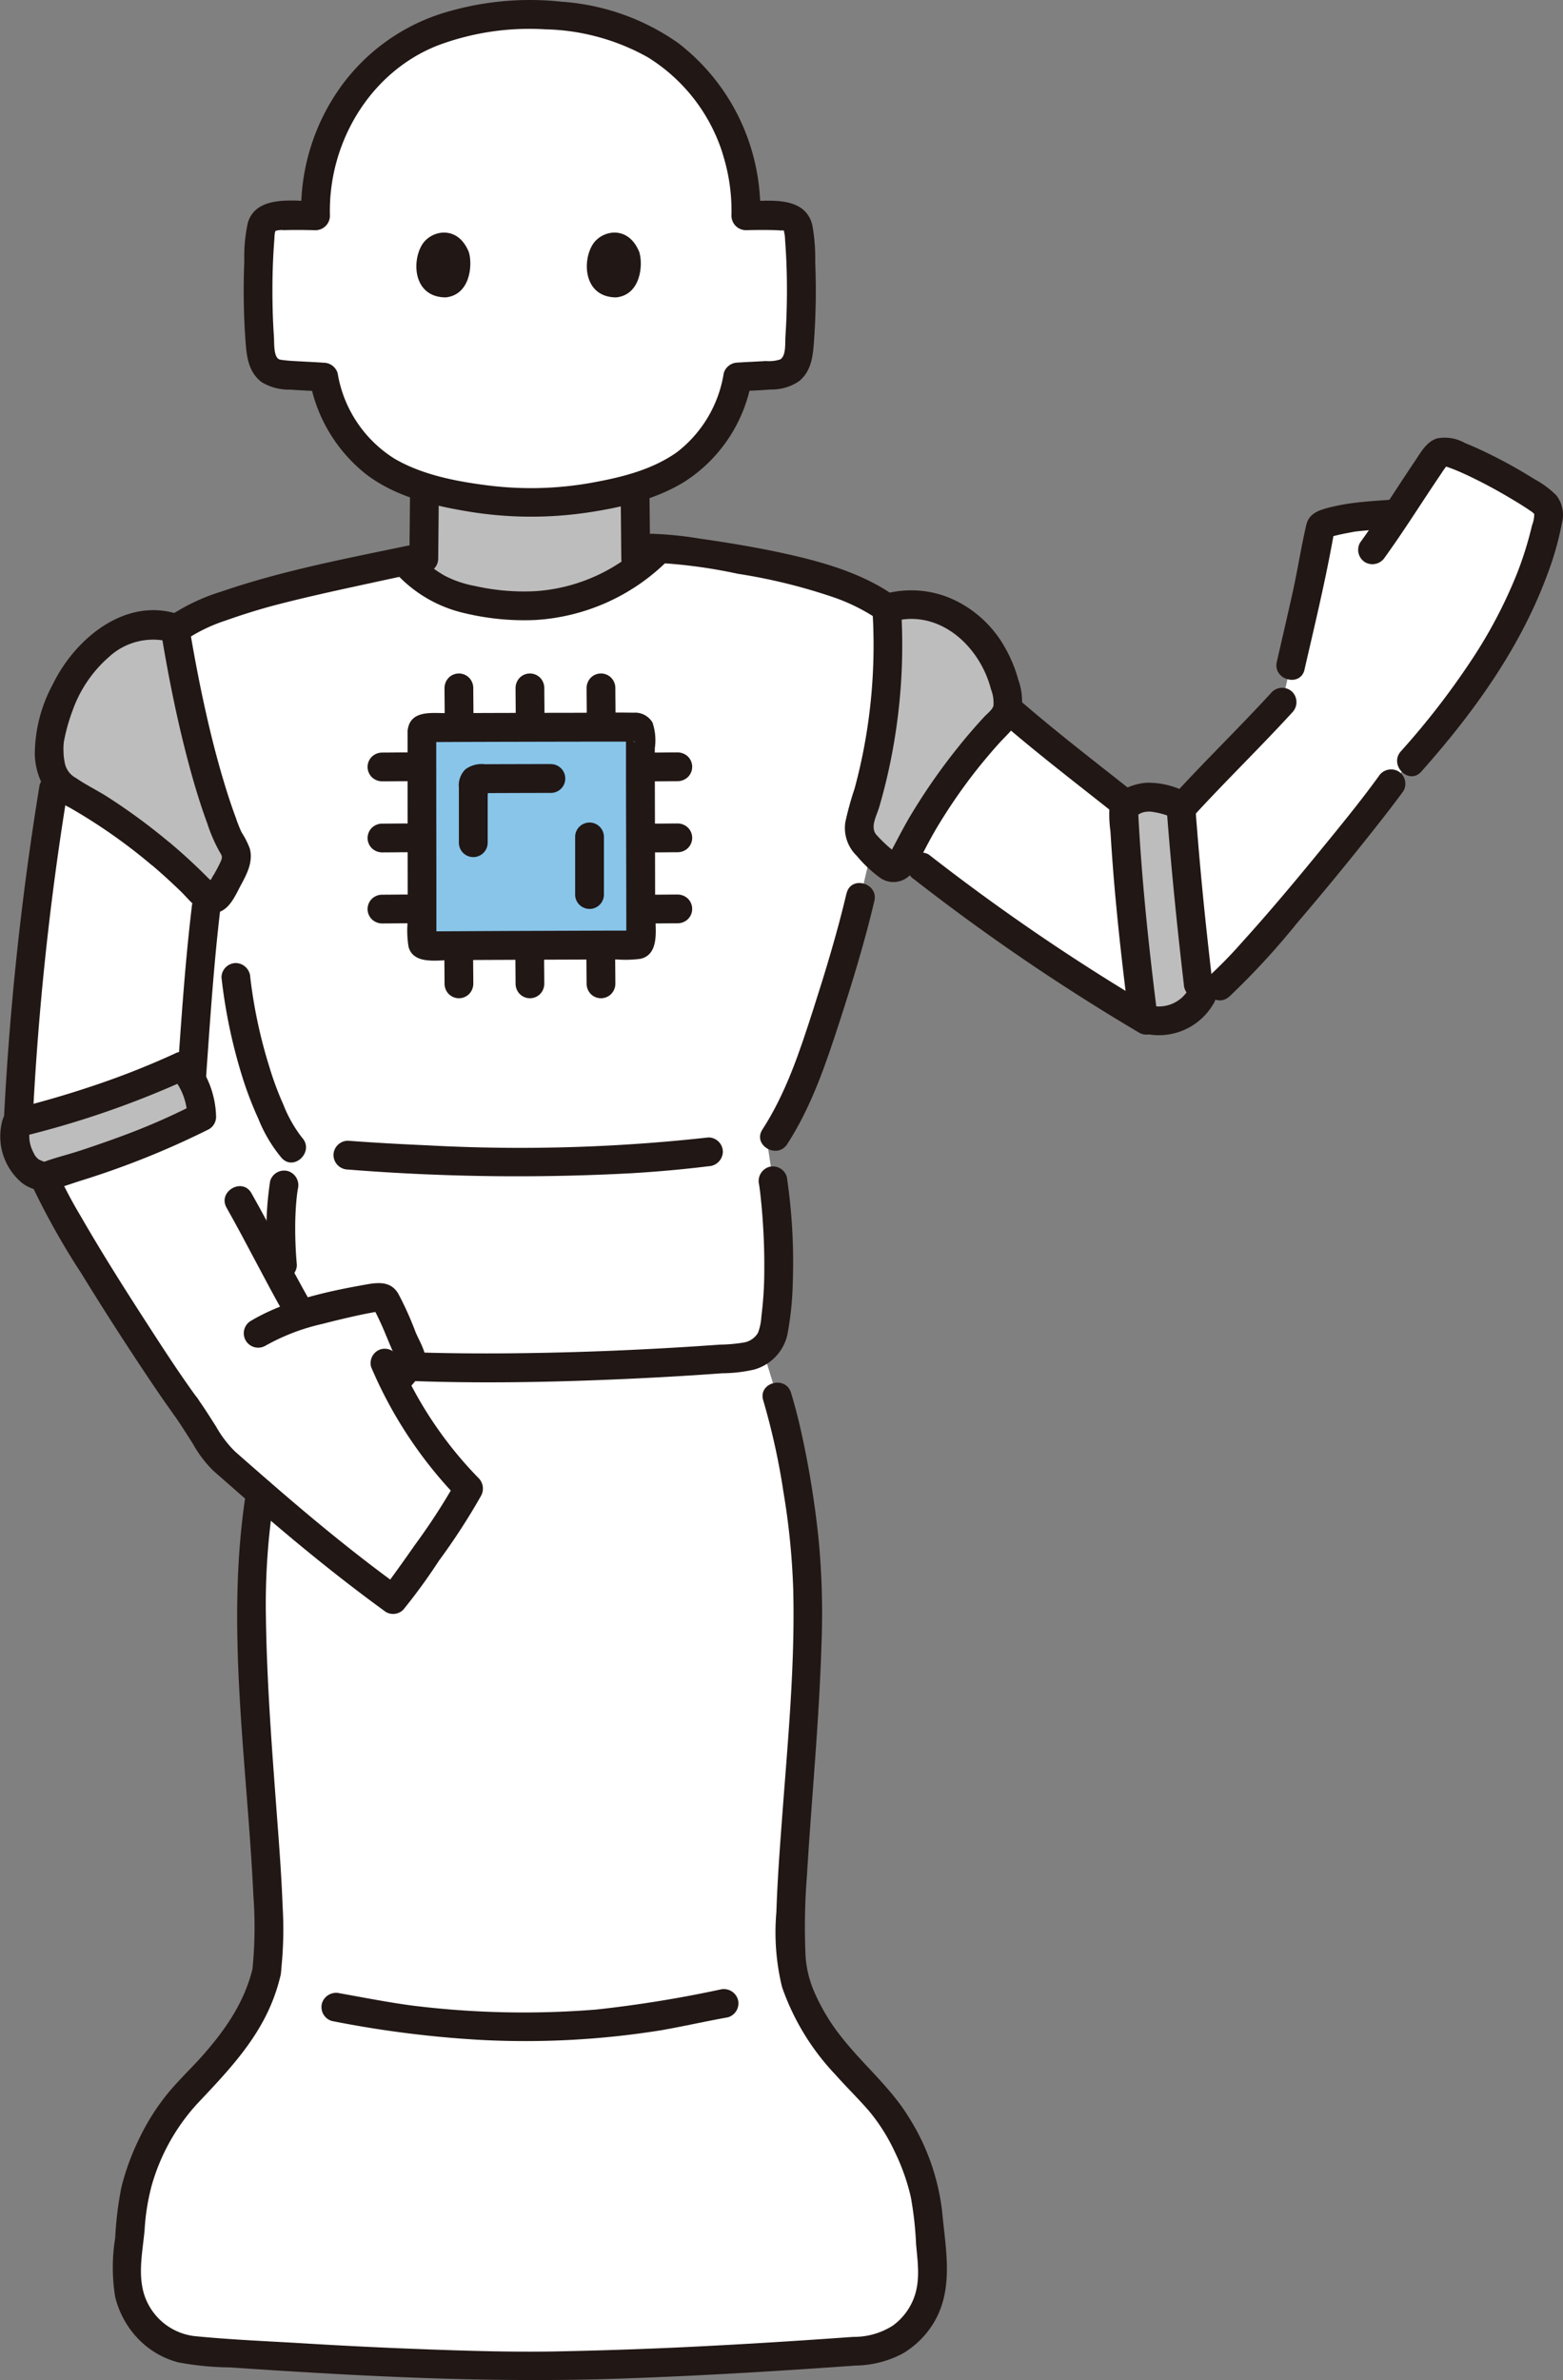
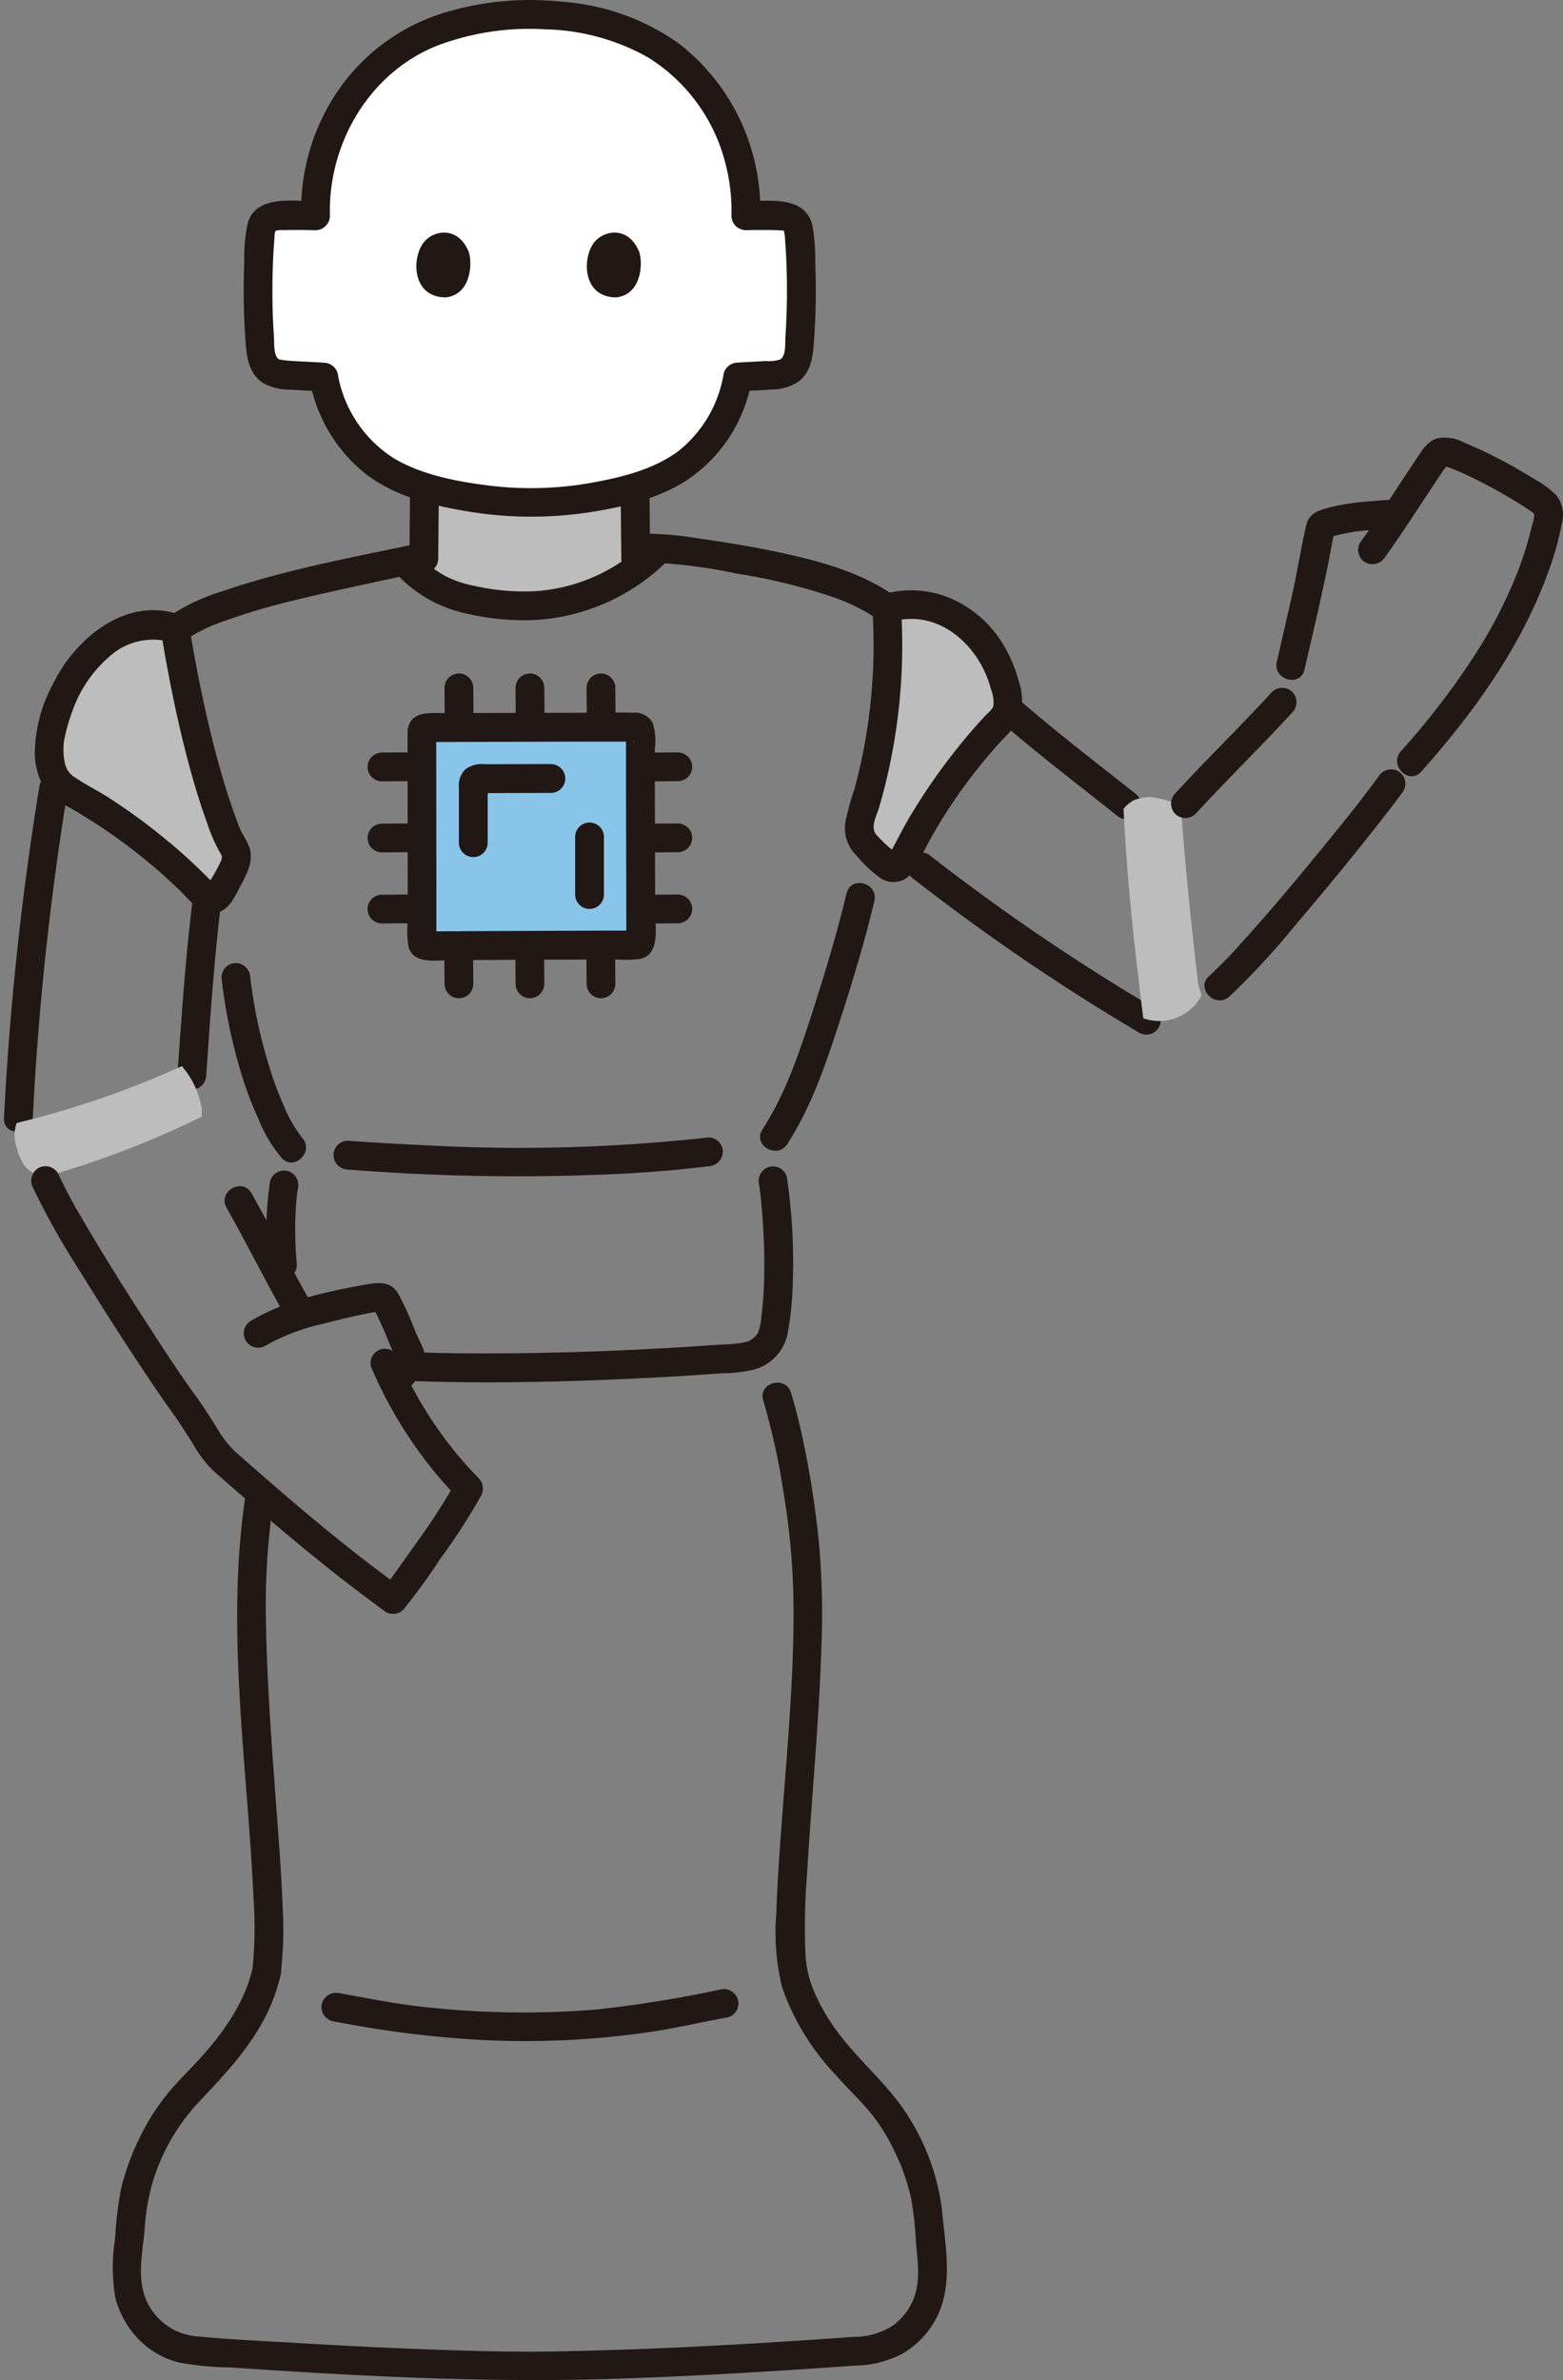
<svg xmlns="http://www.w3.org/2000/svg" width="177.599" height="270.313" viewBox="0 0 177.599 270.313">
  <rect x="0" y="0" width="177.599" height="270.313" fill="#808080" stroke="none" />
  <g id="merit3" transform="translate(0 0.02)">
-     <path id="パス_1079" data-name="パス 1079" d="M163.912,107.141c5.782-7.038,10.895-15.24,12.708-23.965a2.551,2.551,0,0,0-.023-1.6,2.5,2.5,0,0,0-.926-.92,51.556,51.556,0,0,0-9.873-5.223,1.456,1.456,0,0,0-2.126.65c-1.578,2.29-2.811,4.226-4.105,6.182.495-.03-4.263.273-5.354.47-1.352.247-3.34.637-3.4,1-.783,4.651-2.318,11.117-3.39,15.787,0,0-.477,2.072-.96,4.152-3.176,3.47-8,8.233-11.339,11.905-.273-.409-2.045-.832-2.822-1a3.448,3.448,0,0,0-1.96.016,3.524,3.524,0,0,0-.8.245,2.761,2.761,0,0,0-.713.545c-1.54-1.227-3.114-2.42-4.669-3.631q-4.553-3.552-8.916-7.343a3.867,3.867,0,0,0-.039-1.44,13.242,13.242,0,0,0-4.322-7.907A9.979,9.979,0,0,0,101.562,93c-2.359-1.678-6.022-3.243-11.278-4.45-3.219-.736-12.256-2.367-15.507-2.367l-26.9,1.228c-3.257.682-14.085,3-17.251,3.938-4.8,1.427-7.683,2.435-9.838,3.991-3.207-1.227-6.966.1-9.67,2.863A18.881,18.881,0,0,0,6.4,108.021a7.8,7.8,0,0,0,.665,4.271c-2.039,10.985-3.4,25.618-4.222,38.9a2.254,2.254,0,0,0-.2.371,4.173,4.173,0,0,0,.047,2.748,6.448,6.448,0,0,0,.686,1.711,2.774,2.774,0,0,0,1.363,1.193l1.033.378c1.938,4.81,12.771,21.531,16.087,26.059,1.239,1.722,2.575,4.066,3.775,5.679,1.592,1.4,3.161,2.778,4.73,4.138a75.044,75.044,0,0,0-1.014,12.149c.021,16.953,2.879,35.493,1.666,42.469-1.389,5.812-5.507,9.9-9.362,14a25.124,25.124,0,0,0-5.908,13.093c-.142,1.836-.4,4.2-.536,6.573a8.493,8.493,0,0,0,7.644,9.12c10.762.778,24.386,1.651,38.115,1.786,13.729-.136,27.353-1.008,38.115-1.786a8.491,8.491,0,0,0,7.644-9.12c-.136-2.368-.395-4.737-.536-6.573a25.118,25.118,0,0,0-5.907-13.093c-3.916-4.166-8.1-8.316-9.426-14.275-.025-.114-.045-.226-.06-.341-.96-7.4,1.742-25.374,1.76-41.852a94.046,94.046,0,0,0-3.484-23.081s-.7-2.26-1.654-5.364a3.245,3.245,0,0,0,1.2-1.869c1.1-5.388.552-13.544-.014-17.268l-.577-3.8.781-1.2a32.552,32.552,0,0,0,3.371-6.627,200.225,200.225,0,0,0,6.362-20.6L99.8,120.5l1.426,1.388c.348.341.783.7,1.258.6.682-.146.909-1.147,1.194-1.5a283.487,283.487,0,0,0,26.9,18.544l.107.038a5.431,5.431,0,0,0,6.619-2.59l2-1.036c4.259-3.8,16-18.195,19.386-22.831l2.418-2.713C162.055,109.35,162.992,108.26,163.912,107.141Z" transform="translate(-0.774 -23.948)" fill="#fff" />
    <path id="パス_1080" data-name="パス 1080" d="M94.662,83.643l-.023-2.454q-.521.153-1.047.282a41.842,41.842,0,0,1-10.8,1.409,43.994,43.994,0,0,1-10.8-1.408q-.641-.159-1.27-.348l-.1,10.457a11.557,11.557,0,0,0,3.871,1.992c6.884,1.851,14.009,1.545,20.244-3.118Q94.694,87.048,94.662,83.643Z" transform="translate(-22.482 -25.834)" fill="#bdbdbd" />
    <path id="パス_1081" data-name="パス 1081" d="M97.394,17.785a22.444,22.444,0,0,0-5.82-9.338C86.952,4.041,80.44,2.416,74,2.416c-6.279,0-12.951,1.623-17.571,6.032a22.458,22.458,0,0,0-6.876,16.82c-1.806-.048-3-.041-4.366.019a2.454,2.454,0,0,0-1.275.424,2.045,2.045,0,0,0-.593,1.28A77.224,77.224,0,0,0,43.348,40.9a2.607,2.607,0,0,0,1.628,2.238,45.054,45.054,0,0,0,5.513.449,17.672,17.672,0,0,0,2.743,6.531c2.318,3.469,5.975,5.3,9.97,6.289A43.994,43.994,0,0,0,74,57.822a41.842,41.842,0,0,0,10.8-1.408c4-.99,7.749-2.885,10.066-6.353a17.332,17.332,0,0,0,2.646-6.484,41.368,41.368,0,0,0,5.288-.434,2.607,2.607,0,0,0,1.628-2.238,77.222,77.222,0,0,0,.025-13.911,2.048,2.048,0,0,0-.593-1.28,2.454,2.454,0,0,0-1.275-.424c-1.3-.057-2.454-.068-4.138-.025a21.953,21.953,0,0,0-1.061-7.48Z" transform="translate(-13.697 -0.775)" fill="#fff" />
    <path id="パス_1082" data-name="パス 1082" d="M70.342,121.686c0,7.379.02,16.759.02,23.8a.494.494,0,0,0,.5.5c5.963-.051,16.894-.08,23.857-.106a.5.5,0,0,0,.495-.5c0-7-.045-16.346-.045-23.752a.494.494,0,0,0-.5-.495c-3.019,0-18.105.021-23.838.061A.494.494,0,0,0,70.342,121.686Z" transform="translate(-22.395 -38.57)" fill="#88c5e9" />
    <path id="パス_1083" data-name="パス 1083" d="M86.941,127.284q-3.749.006-7.494.02a3.1,3.1,0,0,0-2.223.584,2.553,2.553,0,0,0-.735,2.076q0,1.487,0,2.975v3.276a1.636,1.636,0,0,0,3.272,0v-5.309a8.426,8.426,0,0,0,0-1.376,1.052,1.052,0,0,1-1.053,1.051h.626l.83,0,2.188-.008q2.294-.008,4.589-.01a1.636,1.636,0,1,0,0-3.272Z" transform="translate(-24.347 -40.528)" fill="#211715" />
    <path id="パス_1084" data-name="パス 1084" d="M99.147,145.206v-6.54a1.636,1.636,0,0,0-3.272,0q0,3.272,0,6.54a1.636,1.636,0,0,0,3.272,0Z" transform="translate(-30.524 -43.632)" fill="#211715" />
    <path id="パス_1085" data-name="パス 1085" d="M67.924,120.913q0,6.238.01,12.474,0,3.086.007,6.171v2.783a11.329,11.329,0,0,0,.1,3c.568,1.966,3.123,1.493,4.681,1.483q2.6-.017,5.2-.028,5.638-.025,11.276-.042l2.465-.008a13.415,13.415,0,0,0,2.7-.068c2.275-.494,1.7-3.517,1.692-5.242q-.01-6.3-.03-12.589-.007-3.041-.01-6.082a6.291,6.291,0,0,0-.263-2.931,2.305,2.305,0,0,0-2.175-1.112c-2.122-.04-4.249.005-6.372.009q-5.122.008-10.246.022l-4.65.017c-1.568.007-3.924-.345-4.335,1.709a1.677,1.677,0,0,0,1.142,2.015,1.651,1.651,0,0,0,2.012-1.142l-.021.042-.587.587c-.215.146-.477.057-.076.075.142.006.286,0,.429,0l1.1-.005,2.345-.01q2.727-.01,5.459-.016,5.274-.013,10.548-.02h2.885c.121,0,.246.007.367,0,.353-.024.179.155-.17-.079l-.587-.587q-.1-.38-.078-.072v2.491q0,1.515,0,3.03.006,3.052.015,6.1.008,3.014.015,6.029,0,1.4.005,2.795v2.128c0,.246-.184.682.079.292l.587-.587q.5-.108.04-.076h-.9l-1.414,0-3.012.01-6.544.023q-3.114.012-6.228.028l-2.791.016-1.271.008-.6,0h-.29q-.429-.023.1.083l.587.587q.1.395.077.089v-5.337q0-3.024-.007-6.049-.007-6.013-.01-12.026A1.634,1.634,0,0,0,67.924,120.913Z" transform="translate(-21.612 -37.797)" fill="#211715" />
    <path id="パス_1086" data-name="パス 1086" d="M74.1,113.835c0,.954.019,1.9.019,2.857a1.688,1.688,0,0,0,.477,1.159,1.636,1.636,0,0,0,2.313,0,1.7,1.7,0,0,0,.477-1.159c0-.954-.018-1.9-.019-2.857a1.684,1.684,0,0,0-.477-1.159,1.636,1.636,0,0,0-2.313,0,1.7,1.7,0,0,0-.477,1.159Z" transform="translate(-23.591 -35.726)" fill="#211715" />
    <path id="パス_1087" data-name="パス 1087" d="M85.943,113.835c0,.954.018,1.9.019,2.857a1.686,1.686,0,0,0,.477,1.159,1.636,1.636,0,0,0,2.313,0,1.7,1.7,0,0,0,.477-1.159c0-.954-.019-1.9-.019-2.857a1.687,1.687,0,0,0-.477-1.159,1.636,1.636,0,0,0-2.313,0,1.7,1.7,0,0,0-.477,1.159Z" transform="translate(-27.362 -35.726)" fill="#211715" />
    <path id="パス_1088" data-name="パス 1088" d="M97.783,113.835c0,.954.018,1.9.019,2.857a1.688,1.688,0,0,0,.477,1.159,1.636,1.636,0,0,0,2.314,0,1.7,1.7,0,0,0,.477-1.159c0-.954-.019-1.9-.019-2.857a1.69,1.69,0,0,0-.477-1.159,1.636,1.636,0,0,0-2.314,0A1.7,1.7,0,0,0,97.783,113.835Z" transform="translate(-31.131 -35.726)" fill="#211715" />
    <path id="パス_1089" data-name="パス 1089" d="M74.078,158.948c0,.954.019,1.9.019,2.857a1.687,1.687,0,0,0,.477,1.159,1.636,1.636,0,0,0,2.313,0,1.7,1.7,0,0,0,.477-1.159c0-.954-.018-1.9-.019-2.857a1.684,1.684,0,0,0-.477-1.159,1.636,1.636,0,0,0-2.313,0A1.7,1.7,0,0,0,74.078,158.948Z" transform="translate(-23.584 -50.089)" fill="#211715" />
    <path id="パス_1090" data-name="パス 1090" d="M85.918,158.948c0,.954.018,1.9.019,2.857a1.687,1.687,0,0,0,.477,1.159,1.636,1.636,0,0,0,2.313,0A1.7,1.7,0,0,0,89.2,161.8c0-.954-.019-1.9-.019-2.857a1.687,1.687,0,0,0-.477-1.159,1.636,1.636,0,0,0-2.313,0A1.7,1.7,0,0,0,85.918,158.948Z" transform="translate(-27.354 -50.089)" fill="#211715" />
    <path id="パス_1091" data-name="パス 1091" d="M97.758,158.948c0,.954.018,1.9.019,2.857a1.684,1.684,0,0,0,.477,1.159,1.636,1.636,0,0,0,2.313,0,1.7,1.7,0,0,0,.477-1.159c0-.954-.019-1.9-.019-2.857a1.69,1.69,0,0,0-.477-1.159,1.636,1.636,0,0,0-2.313,0,1.7,1.7,0,0,0-.477,1.159Z" transform="translate(-31.123 -50.089)" fill="#211715" />
    <path id="パス_1092" data-name="パス 1092" d="M110.884,125.347c-.954,0-1.9.018-2.857.019a1.687,1.687,0,0,0-1.159.477,1.636,1.636,0,0,0,0,2.313,1.7,1.7,0,0,0,1.159.477c.954,0,1.9-.019,2.857-.019a1.69,1.69,0,0,0,1.159-.477,1.636,1.636,0,0,0,0-2.313A1.7,1.7,0,0,0,110.884,125.347Z" transform="translate(-33.871 -39.913)" fill="#211715" />
    <path id="パス_1093" data-name="パス 1093" d="M110.884,137.187c-.954,0-1.9.018-2.857.019a1.687,1.687,0,0,0-1.159.477,1.636,1.636,0,0,0,0,2.313,1.7,1.7,0,0,0,1.159.477c.954,0,1.9-.019,2.857-.019a1.693,1.693,0,0,0,1.159-.477,1.636,1.636,0,0,0,0-2.313,1.7,1.7,0,0,0-1.159-.477Z" transform="translate(-33.871 -43.682)" fill="#211715" />
    <path id="パス_1094" data-name="パス 1094" d="M110.884,149.026c-.954,0-1.9.019-2.857.019a1.693,1.693,0,0,0-1.159.477,1.636,1.636,0,0,0,0,2.313,1.7,1.7,0,0,0,1.159.477c.954,0,1.9-.018,2.857-.019a1.687,1.687,0,0,0,1.159-.477,1.636,1.636,0,0,0,0-2.313A1.7,1.7,0,0,0,110.884,149.026Z" transform="translate(-33.871 -47.451)" fill="#211715" />
    <path id="パス_1095" data-name="パス 1095" d="M65.772,125.347c-.954,0-1.9.018-2.857.019a1.687,1.687,0,0,0-1.159.477,1.636,1.636,0,0,0,0,2.313,1.7,1.7,0,0,0,1.159.477c.954,0,1.9-.019,2.857-.019a1.687,1.687,0,0,0,1.159-.477,1.636,1.636,0,0,0,0-2.313A1.7,1.7,0,0,0,65.772,125.347Z" transform="translate(-19.509 -39.913)" fill="#211715" />
    <path id="パス_1096" data-name="パス 1096" d="M65.772,137.187c-.954,0-1.9.018-2.857.019a1.687,1.687,0,0,0-1.159.477,1.636,1.636,0,0,0,0,2.313,1.7,1.7,0,0,0,1.159.477c.954,0,1.9-.019,2.857-.019a1.69,1.69,0,0,0,1.159-.477,1.636,1.636,0,0,0,0-2.313A1.7,1.7,0,0,0,65.772,137.187Z" transform="translate(-19.509 -43.682)" fill="#211715" />
    <path id="パス_1097" data-name="パス 1097" d="M65.772,149.026c-.954,0-1.9.019-2.857.019a1.693,1.693,0,0,0-1.159.477,1.636,1.636,0,0,0,0,2.313,1.7,1.7,0,0,0,1.159.477c.954,0,1.9-.018,2.857-.019a1.684,1.684,0,0,0,1.159-.477,1.636,1.636,0,0,0,0-2.313A1.7,1.7,0,0,0,65.772,149.026Z" transform="translate(-19.509 -47.451)" fill="#211715" />
    <path id="パス_1098" data-name="パス 1098" d="M103.467,81.2l.072,7.555a1.636,1.636,0,0,0,3.272,0l-.072-7.555a1.636,1.636,0,1,0-3.272,0Z" transform="translate(-32.941 -25.338)" fill="#211715" />
    <path id="パス_1099" data-name="パス 1099" d="M68.32,81.2l-.072,7.555a1.636,1.636,0,0,0,3.272,0l.072-7.555a1.636,1.636,0,0,0-3.272,0Z" transform="translate(-21.728 -25.338)" fill="#211715" />
    <path id="パス_1100" data-name="パス 1100" d="M4.709,130.23A340.586,340.586,0,0,0,.664,168.036c-.132,2.1,3.14,2.095,3.272,0A333.448,333.448,0,0,1,7.861,131.1a1.683,1.683,0,0,0-1.142-2.012,1.651,1.651,0,0,0-2.009,1.142Z" transform="translate(-0.21 -41.086)" fill="#211715" />
    <path id="パス_1101" data-name="パス 1101" d="M31.2,150.442c-.758,6.33-1.174,12.689-1.625,19.045a1.65,1.65,0,0,0,1.636,1.636,1.667,1.667,0,0,0,1.636-1.636c.451-6.357.867-12.715,1.625-19.045a1.645,1.645,0,0,0-1.636-1.636,1.675,1.675,0,0,0-1.636,1.636Z" transform="translate(-9.417 -47.381)" fill="#211715" />
    <path id="パス_1102" data-name="パス 1102" d="M36.922,162.075a60.212,60.212,0,0,0,2.365,11.29,40.979,40.979,0,0,0,1.836,4.793,16.381,16.381,0,0,0,2.641,4.431c1.431,1.548,3.744-.77,2.313-2.314a14.964,14.964,0,0,1-2.129-3.765,34.975,34.975,0,0,1-1.584-4.264,55.838,55.838,0,0,1-2.17-10.167,1.684,1.684,0,0,0-1.636-1.636,1.647,1.647,0,0,0-1.636,1.636Z" transform="translate(-11.755 -51.086)" fill="#211715" />
    <path id="パス_1103" data-name="パス 1103" d="M136.527,148.267c-1.058,4.485-2.407,8.912-3.817,13.3-1.515,4.7-3.049,9.369-5.747,13.541-1.146,1.772,1.684,3.415,2.825,1.651,2.795-4.323,4.419-9.2,6-14.072,1.446-4.465,2.823-8.976,3.9-13.545.483-2.045-2.671-2.921-3.155-.87Z" transform="translate(-40.336 -46.837)" fill="#211715" />
    <path id="パス_1104" data-name="パス 1104" d="M106.712,196.4c.076.513.127.921.2,1.628.086.81.155,1.622.211,2.434.127,1.827.192,3.66.177,5.491a41.858,41.858,0,0,1-.329,5.419,6.33,6.33,0,0,1-.384,1.855,2.318,2.318,0,0,1-1.6,1.1,18.024,18.024,0,0,1-2.746.245q-1.686.121-3.373.229-3.42.217-6.843.374-6.45.3-12.907.374c-4.431.048-8.861.014-13.284-.176-2.106-.09-2.1,3.182,0,3.272,8.826.378,17.682.2,26.5-.213q3.421-.159,6.839-.379,1.686-.108,3.369-.232a16.816,16.816,0,0,0,3.555-.406,5.341,5.341,0,0,0,3.828-3.976,35.968,35.968,0,0,0,.613-5.9,65.939,65.939,0,0,0-.674-12.012,1.647,1.647,0,0,0-2.012-1.142,1.677,1.677,0,0,0-1.142,2.012Z" transform="translate(-20.457 -61.875)" fill="#211715" />
    <path id="パス_1105" data-name="パス 1105" d="M47.864,205.727a46.286,46.286,0,0,1-.179-4.919c.014-.706.048-1.412.106-2.113q.039-.467.093-.933c.01-.085.02-.17.031-.255q-.046.341-.007.063c.025-.159.049-.318.075-.477a1.675,1.675,0,0,0-1.142-2.018,1.655,1.655,0,0,0-2.012,1.142,38,38,0,0,0-.236,9.507,1.636,1.636,0,0,0,3.272,0Z" transform="translate(-14.135 -62.094)" fill="#211715" />
    <path id="パス_1106" data-name="パス 1106" d="M98.2,189.5a193.727,193.727,0,0,1-32.068.89q-4.457-.19-8.906-.515a1.65,1.65,0,0,0-1.636,1.636,1.667,1.667,0,0,0,1.636,1.636,242.722,242.722,0,0,0,32.288.415c2.9-.177,5.8-.431,8.685-.79a1.688,1.688,0,0,0,1.636-1.636A1.645,1.645,0,0,0,98.2,189.5Z" transform="translate(-17.698 -60.337)" fill="#211715" />
    <path id="パス_1107" data-name="パス 1107" d="M107.835,92.184a58.47,58.47,0,0,1,9.8,1.27,64,64,0,0,1,11.14,2.755,21.549,21.549,0,0,1,5.253,2.738,1.647,1.647,0,0,0,2.238-.587,1.673,1.673,0,0,0-.587-2.238c-3.446-2.522-7.79-3.844-11.9-4.784-3.44-.787-6.94-1.376-10.429-1.871a41.2,41.2,0,0,0-5.51-.554,1.637,1.637,0,0,0,0,3.272Z" transform="translate(-33.829 -28.313)" fill="#211715" />
    <path id="パス_1108" data-name="パス 1108" d="M166,118.437c4.39,3.817,9,7.34,13.558,10.954a1.688,1.688,0,0,0,2.313,0,1.648,1.648,0,0,0,0-2.318c-4.557-3.613-9.167-7.134-13.558-10.954a1.677,1.677,0,0,0-2.313,0,1.652,1.652,0,0,0,0,2.318Z" transform="translate(-52.699 -36.828)" fill="#211715" />
    <path id="パス_1109" data-name="パス 1109" d="M152.019,145.077a239.962,239.962,0,0,0,25.6,17.433,1.637,1.637,0,0,0,1.652-2.825,239.7,239.7,0,0,1-25.6-17.433,1.644,1.644,0,0,0-2.238.587,1.677,1.677,0,0,0,.587,2.238Z" transform="translate(-48.144 -45.224)" fill="#211715" />
    <path id="パス_1110" data-name="パス 1110" d="M229.451,86.461c2.232-3.095,4.247-6.335,6.39-9.49a10.213,10.213,0,0,1,.734-1.018l-.425.152a3.166,3.166,0,0,1,.393.115c.187.061.371.132.554.2.737.282,1.455.613,2.165.954,1.611.776,3.185,1.636,4.716,2.559.671.4,1.346.813,1.988,1.262a1.849,1.849,0,0,1,.446.369,3.579,3.579,0,0,1-.249,1.271,40.308,40.308,0,0,1-1.668,5.379,54.272,54.272,0,0,1-5.371,10.171,88,88,0,0,1-7.862,10.12c-1.4,1.568.911,3.891,2.313,2.313,5.842-6.57,11.128-13.851,14.23-22.142a34.714,34.714,0,0,0,1.751-6.082,3.627,3.627,0,0,0-.63-3.148,10.618,10.618,0,0,0-2.522-1.864,56.988,56.988,0,0,0-5.249-2.915q-1.3-.634-2.637-1.181a4.648,4.648,0,0,0-3.157-.513c-1.221.393-1.855,1.615-2.527,2.609-.72,1.065-1.426,2.14-2.131,3.217-1.327,2.026-2.662,4.046-4.08,6.011a1.649,1.649,0,0,0,.587,2.238,1.673,1.673,0,0,0,2.238-.587Z" transform="translate(-72.08 -23.201)" fill="#211715" />
    <path id="パス_1111" data-name="パス 1111" d="M66.073,93.671a15.147,15.147,0,0,0,7.64,4.324,28.891,28.891,0,0,0,8.007.767A23.289,23.289,0,0,0,96.9,91.873c1.5-1.483-.813-3.8-2.313-2.314a19.825,19.825,0,0,1-12.867,5.93,25.385,25.385,0,0,1-6.884-.593,12.248,12.248,0,0,1-3.426-1.166,13.16,13.16,0,0,1-3.023-2.371c-1.47-1.513-3.782.8-2.313,2.313Z" transform="translate(-20.886 -28.367)" fill="#211715" />
    <path id="パス_1112" data-name="パス 1112" d="M215.967,102.5c1.095-4.758,2.24-9.512,3.129-14.314l.136-.75c.029-.162.057-.323.085-.485q-.9.757-.472.525c.087-.045.079-.041-.021.012.129-.044.258-.084.39-.12.227-.064.457-.119.687-.172.568-.131,1.142-.228,1.714-.341.1-.02.415-.057.011-.006.151-.019.3-.035.453-.051,1.469-.155,2.945-.252,4.418-.352a1.675,1.675,0,0,0,1.636-1.636,1.65,1.65,0,0,0-1.636-1.636c-1.577.107-3.159.2-4.73.386a23.163,23.163,0,0,0-3.2.6c-1.129.3-2.113.7-2.4,1.926-.6,2.574-1,5.206-1.577,7.79s-1.177,5.173-1.772,7.758c-.471,2.05,2.682,2.924,3.155.87Z" transform="translate(-67.738 -26.485)" fill="#211715" />
    <path id="パス_1113" data-name="パス 1113" d="M203.612,153.976a86.015,86.015,0,0,0,7.647-8.295q4.486-5.245,8.766-10.664c1.142-1.446,2.282-2.9,3.364-4.388a1.648,1.648,0,0,0-.587-2.238,1.673,1.673,0,0,0-2.238.587c-2.031,2.8-4.24,5.5-6.593,8.375-2.887,3.529-5.816,7.029-8.878,10.408a52.843,52.843,0,0,1-3.795,3.9c-1.568,1.41.75,3.718,2.313,2.313Z" transform="translate(-63.921 -40.814)" fill="#211715" />
    <path id="パス_1114" data-name="パス 1114" d="M150.373,125.668q-1.159,1.965-2.175,4.009c-.2.4-.451.85-.886.944-.477.1-.91-.264-1.258-.6l-1.52-1.48a4.043,4.043,0,0,1-1.273-1.81,4.179,4.179,0,0,1,.288-2.2,63.913,63.913,0,0,0,2.8-23.386,9.981,9.981,0,0,1,9.363,2.054,13.242,13.242,0,0,1,4.322,7.907,3.444,3.444,0,0,1-.021,1.662,4,4,0,0,1-.993,1.4A64.323,64.323,0,0,0,150.373,125.668Z" transform="translate(-45.597 -32.077)" fill="#bdbdbd" />
    <path id="パス_1115" data-name="パス 1115" d="M20.82,130.064a64.343,64.343,0,0,0-10.175-7.016,7.12,7.12,0,0,1-1.729-1.523c-.8-1.136-.808-3.628-.688-4.3a18.881,18.881,0,0,1,4.713-9.815c2.667-2.731,6.358-4.052,9.535-2.916,1.283,7.8,3.3,17.146,6.045,23.768.288.693.886,1.265.939,2.014a4.041,4.041,0,0,1-.667,2.11l-1,1.87c-.23.428-.534.909-1.017.954a1.529,1.529,0,0,1-1.132-.633,64.252,64.252,0,0,0-4.822-4.508Z" transform="translate(-2.602 -33.142)" fill="#bdbdbd" />
    <path id="パス_1116" data-name="パス 1116" d="M2.637,184.174c.015-.034.031-.068.047-.1a105.158,105.158,0,0,0,18.757-6.456,9.884,9.884,0,0,1,2.272,4.923c-.007,0-.014.377-.02.829a105.855,105.855,0,0,1-17.747,6.8l-.128.053-1.082-.4a2.774,2.774,0,0,1-1.363-1.193,6.448,6.448,0,0,1-.686-1.711,4.173,4.173,0,0,1-.049-2.748Z" transform="translate(-0.773 -56.554)" fill="#bdbdbd" />
    <path id="パス_1117" data-name="パス 1117" d="M195.78,154.044c-.852-7.289-1.421-12.894-1.977-20.292a10.826,10.826,0,0,0-2.644-.841,3.448,3.448,0,0,0-1.96.016,3.525,3.525,0,0,0-.8.245,4.244,4.244,0,0,0-1.1.945c.389,8.057,1.184,15.4,2.242,23.789a5.431,5.431,0,0,0,6.619-2.59" transform="translate(-59.631 -42.278)" fill="#bdbdbd" />
    <path id="パス_1118" data-name="パス 1118" d="M198,128.9c3.6-3.911,7.412-7.614,11-11.53a1.672,1.672,0,0,0,0-2.314,1.654,1.654,0,0,0-2.313,0c-3.59,3.917-7.406,7.62-11,11.53a1.67,1.67,0,0,0,0,2.313A1.653,1.653,0,0,0,198,128.9Z" transform="translate(-62.153 -36.488)" fill="#211715" />
    <path id="パス_1119" data-name="パス 1119" d="M58.934,226.193a18.118,18.118,0,0,0,2.052-2.42c.87-1.493-.261-3.061-.842-4.444a36.691,36.691,0,0,0-1.952-4.339c-.87-1.487-2.337-1.3-3.8-1.033-4.424.789-9.107,1.811-13,4.129a1.637,1.637,0,0,0,1.651,2.825,23.8,23.8,0,0,1,6.476-2.494q1.827-.472,3.67-.886c.564-.125,1.129-.245,1.7-.352.241-.046.483-.092.725-.13.162-.025.429.037.2-.093l-.587-.587a34.636,34.636,0,0,1,1.53,3.252c.255.608.506,1.218.768,1.824a4.333,4.333,0,0,1,.512,1.282l.224-.826a10.125,10.125,0,0,1-1.633,1.977,1.679,1.679,0,0,0,0,2.313,1.65,1.65,0,0,0,2.313,0Z" transform="translate(-12.929 -68.066)" fill="#211715" />
    <path id="パス_1120" data-name="パス 1120" d="M148.2,124.076c-.79,1.348-1.489,2.735-2.227,4.111a3.171,3.171,0,0,1-.17.3q1.326.046.826-.222c-.082-.247-.642-.618-.833-.8a17.293,17.293,0,0,1-1.4-1.385c-.708-.87.06-2.163.337-3.108q.63-2.151,1.106-4.342a66.057,66.057,0,0,0,1.382-18.254l-1.2,1.578c5.394-1.682,10.138,2.637,11.418,7.627a4.173,4.173,0,0,1,.279,1.876c-.142.471-.72.895-1.038,1.239q-1.564,1.687-3,3.485a68.511,68.511,0,0,0-5.479,7.9,1.637,1.637,0,0,0,2.825,1.652,62.447,62.447,0,0,1,4.681-6.877q1.284-1.626,2.669-3.165c.881-.979,2.071-1.943,2.454-3.252a7.484,7.484,0,0,0-.3-3.987,15.753,15.753,0,0,0-1.513-3.637,13.009,13.009,0,0,0-5.444-5.231,11.443,11.443,0,0,0-8.416-.783,1.665,1.665,0,0,0-1.2,1.577,62.779,62.779,0,0,1-1.067,16.444q-.409,2.039-.954,4.049a34.878,34.878,0,0,0-1.054,3.833,4.4,4.4,0,0,0,1.3,3.783,14.639,14.639,0,0,0,2.772,2.581,2.648,2.648,0,0,0,3.8-1.124c.791-1.386,1.472-2.833,2.28-4.212A1.637,1.637,0,0,0,148.2,124.076Z" transform="translate(-44.836 -31.312)" fill="#211715" />
    <path id="パス_1121" data-name="パス 1121" d="M21.217,128.133a68.864,68.864,0,0,0-7.182-5.292c-1.159-.738-2.424-1.345-3.549-2.123a2.487,2.487,0,0,1-1.308-1.873,6.588,6.588,0,0,1-.119-1.137c-.007-.21-.01-.421,0-.631s.068-.631-.007-.2a20.823,20.823,0,0,1,1.031-3.809,14.526,14.526,0,0,1,4.174-6.135,7.4,7.4,0,0,1,7.03-1.649l-1.143-1.142c.828,5.007,1.818,9.995,3.129,14.9.613,2.3,1.3,4.59,2.123,6.829a17.927,17.927,0,0,0,1.386,3.2c.273.447.365.578.165,1.07a16.873,16.873,0,0,1-.821,1.568,6.24,6.24,0,0,0-.5.935c-.012.037-.156.217-.136.253s.714-.015.72-.1c.01-.132-.607-.62-.711-.724q-.386-.391-.78-.776-1.688-1.648-3.493-3.168a1.68,1.68,0,0,0-2.314,0,1.65,1.65,0,0,0,0,2.313q1.8,1.523,3.494,3.168c1.012.988,2.045,2.484,3.619,2.449,1.735-.038,2.45-1.8,3.146-3.1.711-1.325,1.47-2.714,1.048-4.264a9.778,9.778,0,0,0-.927-1.818,15.312,15.312,0,0,1-.644-1.628c-.477-1.282-.906-2.581-1.3-3.889-.841-2.76-1.547-5.56-2.174-8.376-.716-3.218-1.326-6.458-1.864-9.711a1.631,1.631,0,0,0-1.142-1.143c-6.045-2.04-11.781,2.741-14.294,7.88A16.892,16.892,0,0,0,5.8,117.807a7.805,7.805,0,0,0,.86,3.621,8.147,8.147,0,0,0,3.085,2.639A62.761,62.761,0,0,1,18.9,130.45a1.682,1.682,0,0,0,2.314,0,1.65,1.65,0,0,0,0-2.318Z" transform="translate(-1.843 -32.37)" fill="#211715" />
    <path id="パス_1122" data-name="パス 1122" d="M29.274,101.792a18.561,18.561,0,0,1,4.891-2.435c1.945-.689,3.927-1.311,5.926-1.828C43.734,96.587,47.42,95.8,51.1,95q2.49-.541,4.983-1.065c2.06-.431,1.188-3.586-.87-3.155-7.181,1.5-14.487,2.868-21.439,5.257a22.622,22.622,0,0,0-6.149,2.931,1.686,1.686,0,0,0-.587,2.238A1.649,1.649,0,0,0,29.274,101.792Z" transform="translate(-8.541 -28.895)" fill="#211715" />
-     <path id="パス_1123" data-name="パス 1123" d="M3.277,184.238l.047-.1-.978.75a106.168,106.168,0,0,0,19.148-6.621l-1.982-.256a7.157,7.157,0,0,1,1.772,4.6l.81-1.412a75.136,75.136,0,0,1-8.589,3.727q-2.229.818-4.489,1.556c-1.451.477-3,.825-4.408,1.4H5.48l-.744-.273c-.028-.01-.45-.217-.188-.064a1.756,1.756,0,0,1-.731-.851,3.877,3.877,0,0,1-.372-2.846A1.65,1.65,0,0,0,2.3,181.835a1.671,1.671,0,0,0-2.015,1.144,6.889,6.889,0,0,0,2.171,7.107,4.395,4.395,0,0,0,3.11.918c1.2-.315,2.382-.74,3.56-1.121a96.044,96.044,0,0,0,14.618-5.862,1.636,1.636,0,0,0,.81-1.413,10.734,10.734,0,0,0-2.731-6.909,1.662,1.662,0,0,0-1.982-.256,92.961,92.961,0,0,1-9.578,3.756q-2.454.818-4.938,1.519-1.185.335-2.378.645c-.865.224-2.067.307-2.5,1.223a1.681,1.681,0,0,0,.587,2.238,1.65,1.65,0,0,0,2.238-.586Z" transform="translate(0 -55.792)" fill="#211715" />
-     <path id="パス_1124" data-name="パス 1124" d="M196.654,153.287c-.421-3.613-.822-7.225-1.17-10.838q-.254-2.63-.473-5.262-.119-1.431-.23-2.863c-.083-1.075.017-2.215-1.051-2.82a9.456,9.456,0,0,0-4.477-1.108c-1.563.068-4.039.947-4.315,2.748a13.768,13.768,0,0,0,.109,2.774q.085,1.417.187,2.834.2,2.8.47,5.6c.4,4.275.91,8.538,1.446,12.8a1.727,1.727,0,0,0,1.2,1.577,7.178,7.178,0,0,0,8.467-3.34c1.029-1.84-1.8-3.491-2.825-1.652a3.893,3.893,0,0,1-4.771,1.836l1.2,1.574c-1-7.907-1.852-15.829-2.242-23.789l-.477,1.159a2.072,2.072,0,0,1,.9-.705,2.6,2.6,0,0,1,1.363-.079,8.55,8.55,0,0,1,2.253.676l-.81-1.412c.509,6.779,1.186,13.54,1.977,20.292a1.686,1.686,0,0,0,1.636,1.636,1.646,1.646,0,0,0,1.636-1.636Z" transform="translate(-58.87 -41.52)" fill="#211715" />
    <path id="パス_1125" data-name="パス 1125" d="M5.419,196.752a85.745,85.745,0,0,0,5.491,9.732q3.594,5.849,7.414,11.558c.981,1.465,1.967,2.931,3.007,4.353a1.684,1.684,0,0,0,2.238.587,1.649,1.649,0,0,0,.587-2.238c-2.157-2.95-4.143-6.032-6.124-9.1-2.493-3.86-4.944-7.752-7.238-11.734A52.7,52.7,0,0,1,8.244,195.1a1.648,1.648,0,0,0-2.238-.587,1.677,1.677,0,0,0-.587,2.238Z" transform="translate(-1.659 -61.863)" fill="#211715" />
    <path id="パス_1126" data-name="パス 1126" d="M37.663,200.065c2.277,4.022,4.326,8.173,6.612,12.194,1.039,1.83,3.868.184,2.825-1.652-2.283-4.022-4.333-8.169-6.612-12.194C39.451,196.582,36.623,198.228,37.663,200.065Z" transform="translate(-11.919 -62.92)" fill="#211715" />
    <path id="パス_1127" data-name="パス 1127" d="M34.707,296.778c-.9,3.889-3.14,7.116-5.756,10.057-1.314,1.476-2.775,2.841-4.016,4.379a25.4,25.4,0,0,0-3.088,4.9,27.929,27.929,0,0,0-2.081,5.658,39.9,39.9,0,0,0-.7,5.736,20.9,20.9,0,0,0,0,6.68,10.437,10.437,0,0,0,2.522,4.669,9.747,9.747,0,0,0,4.681,2.779,34.106,34.106,0,0,0,5.887.566q6.762.467,13.532.828c9.965.517,19.915.786,29.89.469,9.225-.293,18.44-.851,27.645-1.51a11.773,11.773,0,0,0,5.317-1.359,10.122,10.122,0,0,0,3.779-3.926c2.02-3.772,1.079-8.171.709-12.228a25.425,25.425,0,0,0-3.776-10.673c-2.055-3.369-5.127-5.919-7.561-9a22.7,22.7,0,0,1-3.1-5.05,12.286,12.286,0,0,1-1.077-4.226,73.042,73.042,0,0,1,.159-9.221c.517-8.683,1.373-17.341,1.641-26.038A89.218,89.218,0,0,0,99,248.208a107.081,107.081,0,0,0-1.909-11.933c-.354-1.605-.75-3.2-1.232-4.771-.613-2.008-3.774-1.152-3.155.87A78.16,78.16,0,0,1,95,242.78a82.453,82.453,0,0,1,1.109,11.014c.222,8.653-.621,17.354-1.262,25.974-.264,3.559-.536,7.122-.648,10.69a26.255,26.255,0,0,0,.639,8.535,27.576,27.576,0,0,0,6.067,9.958c1.263,1.431,2.647,2.762,3.889,4.212a21.322,21.322,0,0,1,2.881,4.607,23.829,23.829,0,0,1,1.8,5.1,39.54,39.54,0,0,1,.592,5.281c.168,1.947.477,3.935-.127,5.833a6.9,6.9,0,0,1-2.5,3.461,8.173,8.173,0,0,1-4.493,1.289q-3.025.216-6.052.416-6.716.442-13.441.764-7.289.339-14.587.477c-4.808.08-9.619-.068-14.423-.243q-7.036-.257-14.065-.686c-4.1-.245-8.237-.409-12.325-.818a6.854,6.854,0,0,1-5.938-5.777c-.337-2.024.112-4.26.294-6.285A24.922,24.922,0,0,1,23.2,321.6a23.03,23.03,0,0,1,5.18-9.334c2.688-2.851,5.46-5.73,7.376-9.181a20.845,20.845,0,0,0,2.108-5.431c.472-2.049-2.682-2.924-3.155-.87Z" transform="translate(-5.979 -73.345)" fill="#211715" />
    <path id="パス_1128" data-name="パス 1128" d="M40.6,247.524c-2.482,15.314.063,30.823.779,46.179a48.376,48.376,0,0,1-.095,8.255,1.645,1.645,0,0,0,1.636,1.636,1.676,1.676,0,0,0,1.636-1.636,43.55,43.55,0,0,0,.147-7.012c-.119-3.229-.357-6.453-.6-9.675-.571-7.708-1.188-15.419-1.3-23.15a78.748,78.748,0,0,1,.942-13.727,1.686,1.686,0,0,0-1.143-2.012,1.65,1.65,0,0,0-2.012,1.142Z" transform="translate(-12.588 -78.428)" fill="#211715" />
    <path id="パス_1129" data-name="パス 1129" d="M54.791,335.03a121.956,121.956,0,0,0,17.067,2.155,97.319,97.319,0,0,0,20.33-1.107c2.536-.444,5.047-1.016,7.582-1.47a1.651,1.651,0,0,0,1.142-2.013,1.672,1.672,0,0,0-2.012-1.142,138.307,138.307,0,0,1-14.084,2.273,102.574,102.574,0,0,1-20.9-.45c-2.624-.345-5.533-.913-8.257-1.4a1.683,1.683,0,0,0-2.013,1.143,1.65,1.65,0,0,0,1.143,2.012Z" transform="translate(-17.062 -105.514)" fill="#211715" />
    <path id="パス_1130" data-name="パス 1130" d="M28.759,232.082c.781,1.1,1.493,2.245,2.221,3.38a13.828,13.828,0,0,0,2.281,3.045c2.093,1.84,4.189,3.677,6.308,5.488,4.324,3.7,8.754,7.268,13.36,10.61a1.636,1.636,0,0,0,1.983-.256,65.653,65.653,0,0,0,4.049-5.564,73.277,73.277,0,0,0,4.786-7.375,1.687,1.687,0,0,0-.256-1.982A44.656,44.656,0,0,1,54.406,225.9a1.688,1.688,0,0,0-2.012-1.142,1.647,1.647,0,0,0-1.142,2.013,48.861,48.861,0,0,0,9.925,14.966l-.256-1.983a72.17,72.17,0,0,1-4.668,7.208q-1.232,1.767-2.495,3.51c-.3.409-.6.823-.9,1.23-.059.079-.376.489-.175.235s-.028.033-.08.093l1.982-.256C50.2,248.6,46,245.2,41.885,241.682c-2.039-1.744-4.057-3.51-6.072-5.281a12.5,12.5,0,0,1-2.165-2.839c-.673-1.052-1.337-2.113-2.061-3.131a1.682,1.682,0,0,0-2.238-.587,1.65,1.65,0,0,0-.587,2.238Z" transform="translate(-9.087 -71.548)" fill="#211715" />
    <path id="パス_1131" data-name="パス 1131" d="M98.2,16.575A23.876,23.876,0,0,0,89.978,4.856,26.1,26.1,0,0,0,76.821.181,33.6,33.6,0,0,0,63.143,1.508,22.653,22.653,0,0,0,51.834,9.586a24.021,24.021,0,0,0-4.677,14.907l1.636-1.636c-2.549-.063-6.748-.733-7.7,2.422a18.461,18.461,0,0,0-.4,4.407q-.1,2.324-.057,4.651c.026,1.621.1,3.242.232,4.857s.429,3.15,1.8,4.191a5.98,5.98,0,0,0,3.237.845c1.271.1,2.547.132,3.817.22l-1.577-1.2a17.591,17.591,0,0,0,6.485,10.669c3.258,2.436,7.347,3.456,11.293,4.118a43.816,43.816,0,0,0,13.665.17c3.833-.564,7.832-1.478,11.16-3.538a17.126,17.126,0,0,0,7.582-11.434l-1.577,1.2c1.248-.083,2.5-.111,3.749-.217a5.514,5.514,0,0,0,3.247-.96c1.262-1.061,1.512-2.512,1.639-4.063.132-1.615.2-3.236.232-4.857q.037-2.325-.058-4.651a21.189,21.189,0,0,0-.331-4.158c-.841-3.343-4.9-2.736-7.543-2.675l1.636,1.636A24.208,24.208,0,0,0,98.2,16.575c-.629-2-3.789-1.147-3.155.87a21.327,21.327,0,0,1,1,7.042,1.653,1.653,0,0,0,1.636,1.636c1.165-.027,2.33-.037,3.5,0a6.324,6.324,0,0,0,.676.035c.314-.027.24.266.1-.064a3.624,3.624,0,0,1,.181,1.133c.184,2.364.242,4.739.2,7.109q-.032,1.961-.162,3.919c-.044.654.1,2.151-.6,2.551a4.21,4.21,0,0,1-1.628.177c-1.068.068-2.137.107-3.2.178a1.672,1.672,0,0,0-1.577,1.2,14.106,14.106,0,0,1-5.33,8.986c-2.881,2.027-6.356,2.863-9.772,3.476a39.072,39.072,0,0,1-11.886.264c-3.534-.455-7.326-1.2-10.434-3.019A14.172,14.172,0,0,1,51.3,42.376a1.663,1.663,0,0,0-1.578-1.2c-1.091-.076-2.181-.121-3.272-.184-.355-.02-.71-.046-1.065-.082-.379-.038.112.026-.232-.03a1.991,1.991,0,0,1-.512-.094c-.643-.322-.536-1.872-.58-2.532q-.136-1.957-.162-3.919c-.04-2.414.021-4.832.213-7.239a4.722,4.722,0,0,1,.056-.668c.091-.39.2-.325-.044-.188a2.4,2.4,0,0,1,1.05-.122c1.2-.036,2.409-.021,3.613.009a1.653,1.653,0,0,0,1.636-1.636c-.239-8.18,4.475-16.264,12.2-19.33A29.645,29.645,0,0,1,74.892,3.311a24.94,24.94,0,0,1,11.65,3.174,19.919,19.919,0,0,1,8.511,10.959C95.708,19.436,98.868,18.583,98.2,16.575Z" transform="translate(-12.933 0)" fill="#211715" />
    <path id="パス_1132" data-name="パス 1132" d="M75.369,40.945c.453,1.473.158,4.861-2.632,5.149-3.688-.022-3.885-4.118-2.643-6.044C71.111,38.473,74.1,37.817,75.369,40.945Z" transform="translate(-22.097 -12.337)" fill="#211715" />
    <path id="パス_1133" data-name="パス 1133" d="M103.786,40.945c.453,1.473.158,4.861-2.632,5.149-3.688-.022-3.885-4.118-2.643-6.044C99.528,38.473,102.516,37.817,103.786,40.945Z" transform="translate(-31.144 -12.337)" fill="#211715" />
  </g>
</svg>